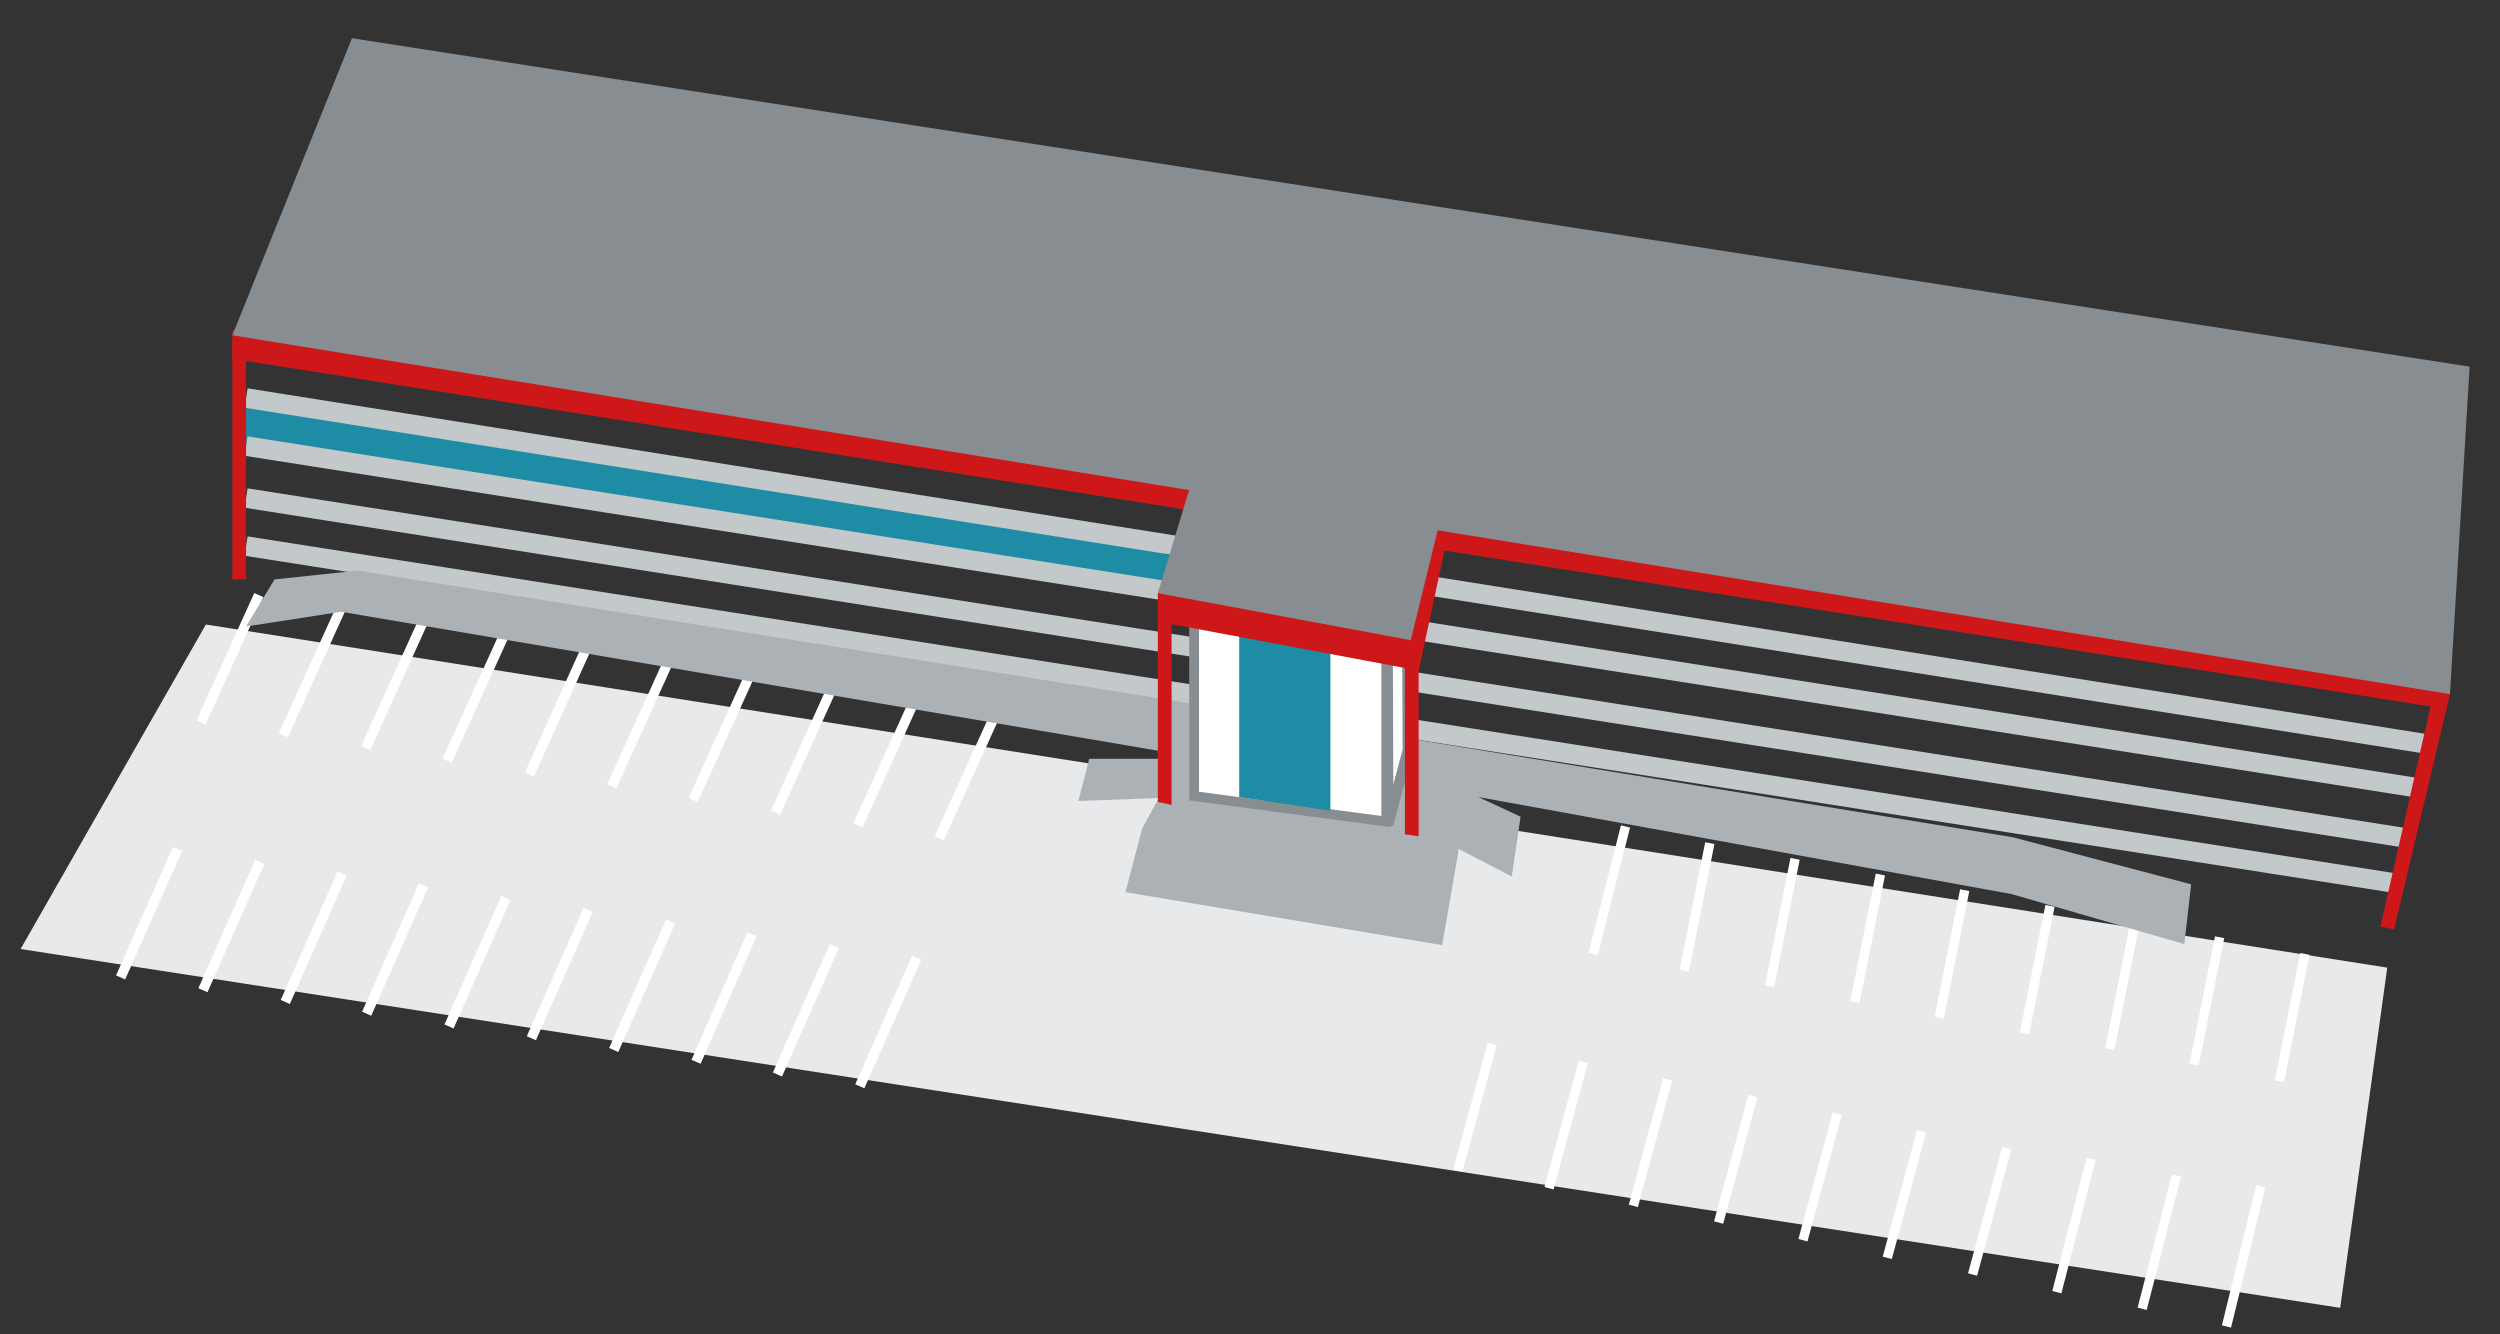
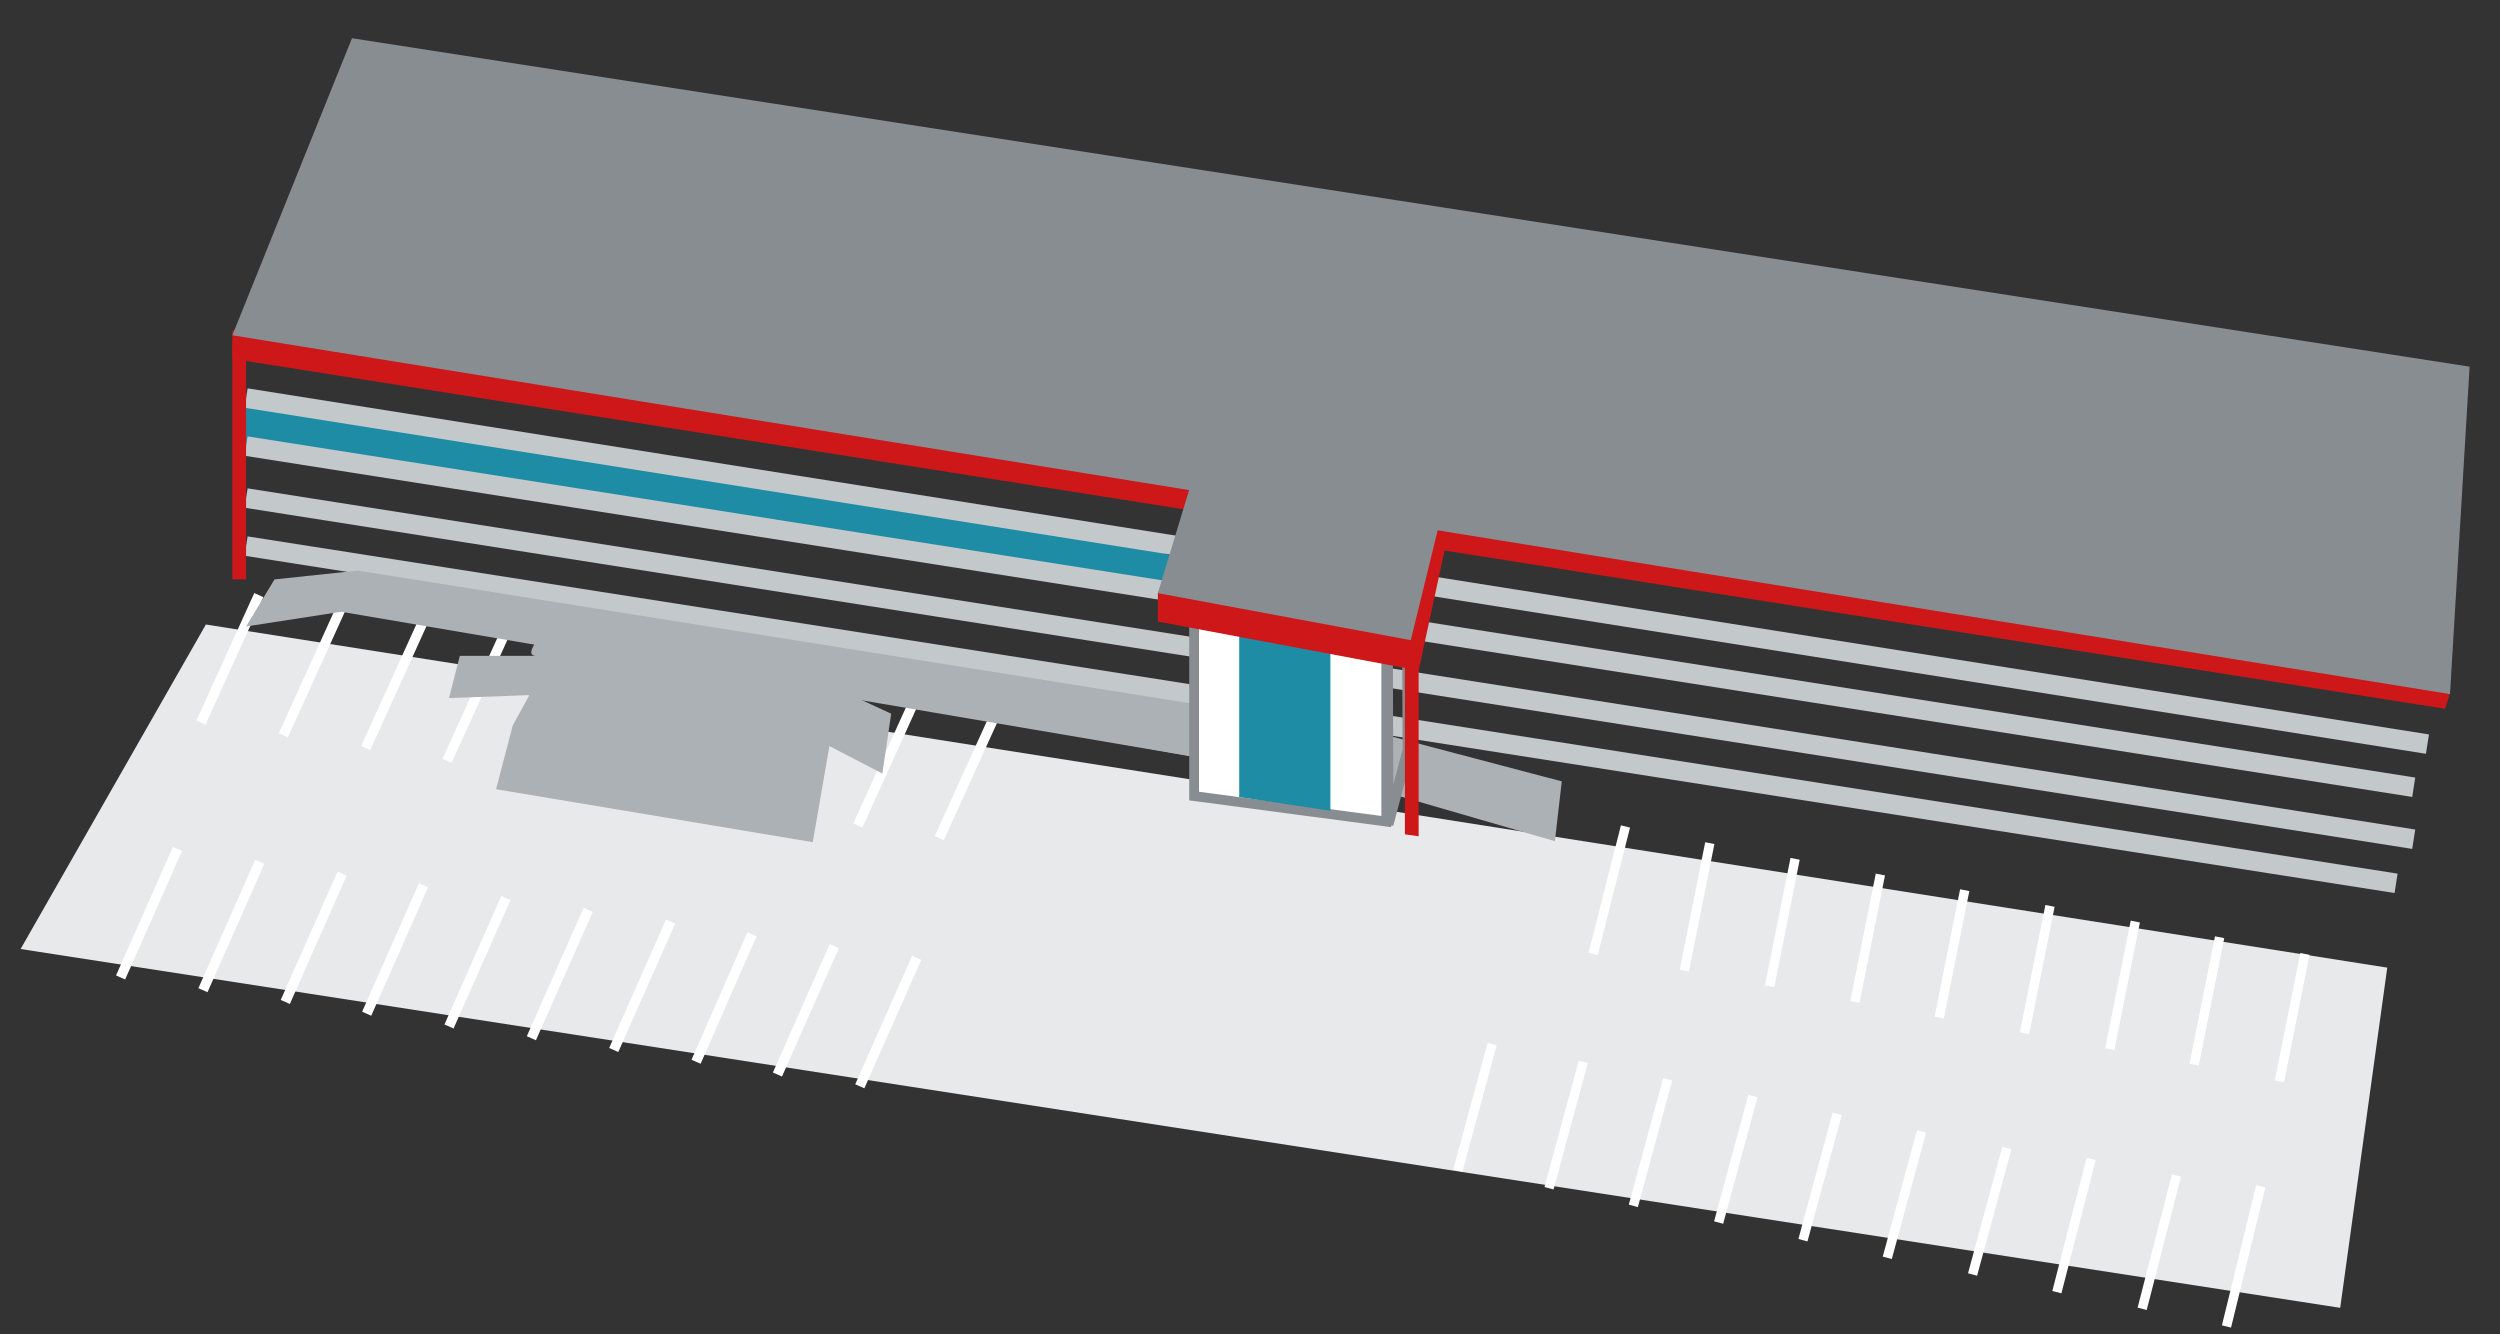
<svg xmlns="http://www.w3.org/2000/svg" version="1.1" id="Ebene_1" x="0px" y="0px" viewBox="0 0 255 136.1" style="enable-background:new 0 0 255 136.1;" xml:space="preserve">
  <rect x="0" y="0" width="255" height="136.1" fill="#333333" stroke="none" />
  <style type="text/css">
	.st0{fill:#E7E9EB;}
	.st1{fill:none;stroke:#FFFFFF;stroke-width:1.015;}
	.st2{fill:none;stroke:#FFFFFF;stroke-width:0.957;}
	.st3{fill:#1F8CA5;}
	.st4{fill:none;stroke:#C3C8CB;stroke-width:2;}
	.st5{fill:#ACB1B5;}
	.st6{fill:#FFFFFF;}
	.st7{fill:none;stroke:#878D91;}
	.st8{fill:none;stroke:#878D91;stroke-width:1.064;}
	.st9{fill:#CD1719;}
	.st10{fill:#878D91;}
</style>
  <g>
    <polygon class="st0" points="21,63.7 2.1,96.8 238.7,133.4 243.5,98.7 21,63.7  " />
    <path class="st1" d="M26.4,60.7l-5.9,13 M34.8,62l-5.9,13 M43.2,63.3l-5.9,13 M51.5,64.6l-5.9,13 M59.9,65.9L54,79 M68.3,67.2   l-5.9,13 M76.6,68.6l-5.9,13 M85,69.9l-5.9,13 M93.4,71.2l-5.9,13 M101.7,72.5l-5.9,13" />
    <path class="st2" d="M165.8,84.3l-3.3,13 M174.4,86l-2.6,13 M183.1,87.6l-2.6,13 M191.8,89.2l-2.6,13 M200.4,90.8l-2.6,13    M209.1,92.4l-2.6,13 M217.8,94l-2.6,13 M226.4,95.6l-2.6,13 M235.1,97.3l-2.6,13" />
    <path class="st1" d="M18.1,86.6l-5.8,13.1 M26.5,87.9l-5.8,13.1 M34.9,89.1l-5.8,13.1 M43.2,90.3l-5.8,13.1 M51.6,91.6l-5.8,13.1    M60,92.8l-5.8,13.1 M68.4,94l-5.8,13.1 M76.7,95.3L71,108.3 M85.1,96.5l-5.8,13.1 M93.5,97.7l-5.8,13.1" />
    <path class="st2" d="M152.2,106.5l-3.5,12.9 M161.5,108.3l-3.5,12.9 M170.1,110.1l-3.5,12.9 M178.8,111.8l-3.5,12.9 M187.4,113.6   l-3.5,12.9 M196,115.4l-3.5,12.9 M204.7,117.1l-3.5,12.9 M213.3,118.2l-3.5,13.6 M222,119.9l-3.5,13.6 M230.6,121l-3.5,14.3" />
    <polygon class="st3" points="118.8,55.6 25,40.8 24.4,45.4 121.3,61.3 121.8,57.1 118.8,56.5 118.8,55.6  " />
    <path class="st4" d="M25.1,40.6l222.5,35.3 M25.1,45.5l221.1,34.8 M25.1,50.8l221.1,34.8 M25.1,55.7l219.3,34.4" />
-     <path class="st5" d="M141.1,74.9l64.2,10.5l18.2,4.8l-0.7,6.1l-17.6-5.1l-54.4-9.9l4.3,2l-0.9,6.1l-5.4-2.8l-1.7,9.8l-32.3-5.4   l1.7-6.5l1.7-3.1l-8.2,0.3l1.1-4.3c0,0,8.5,0,7.8,0c-2.1,0,3-4.8,3-4.8L141.1,74.9L141.1,74.9z" />
+     <path class="st5" d="M141.1,74.9l18.2,4.8l-0.7,6.1l-17.6-5.1l-54.4-9.9l4.3,2l-0.9,6.1l-5.4-2.8l-1.7,9.8l-32.3-5.4   l1.7-6.5l1.7-3.1l-8.2,0.3l1.1-4.3c0,0,8.5,0,7.8,0c-2.1,0,3-4.8,3-4.8L141.1,74.9L141.1,74.9z" />
    <polygon class="st5" points="25.1,63.9 34.8,62.4 121.8,77.2 121.8,71.8 36.5,58.2 28,59.1 25.1,63.9  " />
    <polygon class="st6" points="121.8,57.6 121.8,81.2 141.4,83.8 141.4,57.6 121.8,57.6  " />
    <polygon class="st7" points="121.8,57.6 121.8,81.2 141.4,83.8 141.4,57.6 121.8,57.6  " />
-     <polygon class="st6" points="141.5,54.9 141.6,84.1 143.6,76.5 143.5,55.6 141.5,54.9  " />
    <polygon class="st8" points="141.5,54.9 141.6,84.1 143.6,76.5 143.5,55.6 141.5,54.9  " />
    <path class="st9" d="M23.7,33.8v2.8l225.7,35.7l0.5-1.6L142.8,46.1c0,0-112.4-16.9-113.5-16.3C28.1,30.4,23.7,33.8,23.7,33.8   L23.7,33.8z" />
    <polygon class="st10" points="35.9,3.9 23.7,34.2 249.9,70.8 251.9,37.4 35.9,3.9  " />
-     <polygon class="st9" points="118.1,61.3 118.1,81.8 119.5,82.1 119.5,61.3 118.1,61.3  " />
    <polygon class="st9" points="23.7,34.8 23.7,59.1 25.1,59.1 25.1,34.8 23.7,34.8  " />
-     <polygon class="st9" points="248.2,70.8 242.8,94.5 244.2,94.8 249.9,70.8 248.2,70.8  " />
    <polygon class="st9" points="143.3,65.3 143.3,85.1 144.7,85.3 144.7,65.3 143.3,65.3  " />
    <polygon class="st3" points="126.4,62.9 126.4,81.3 135.7,82.7 135.7,64.3 126.4,62.9  " />
    <polygon class="st9" points="118.1,60.5 118.1,63.4 144.7,68.4 147.4,55.9 123.9,51.4 118.1,60.5  " />
    <polygon class="st10" points="121.8,48.3 118.1,60.5 143.9,65.3 147.4,51 121.8,48.3  " />
  </g>
</svg>